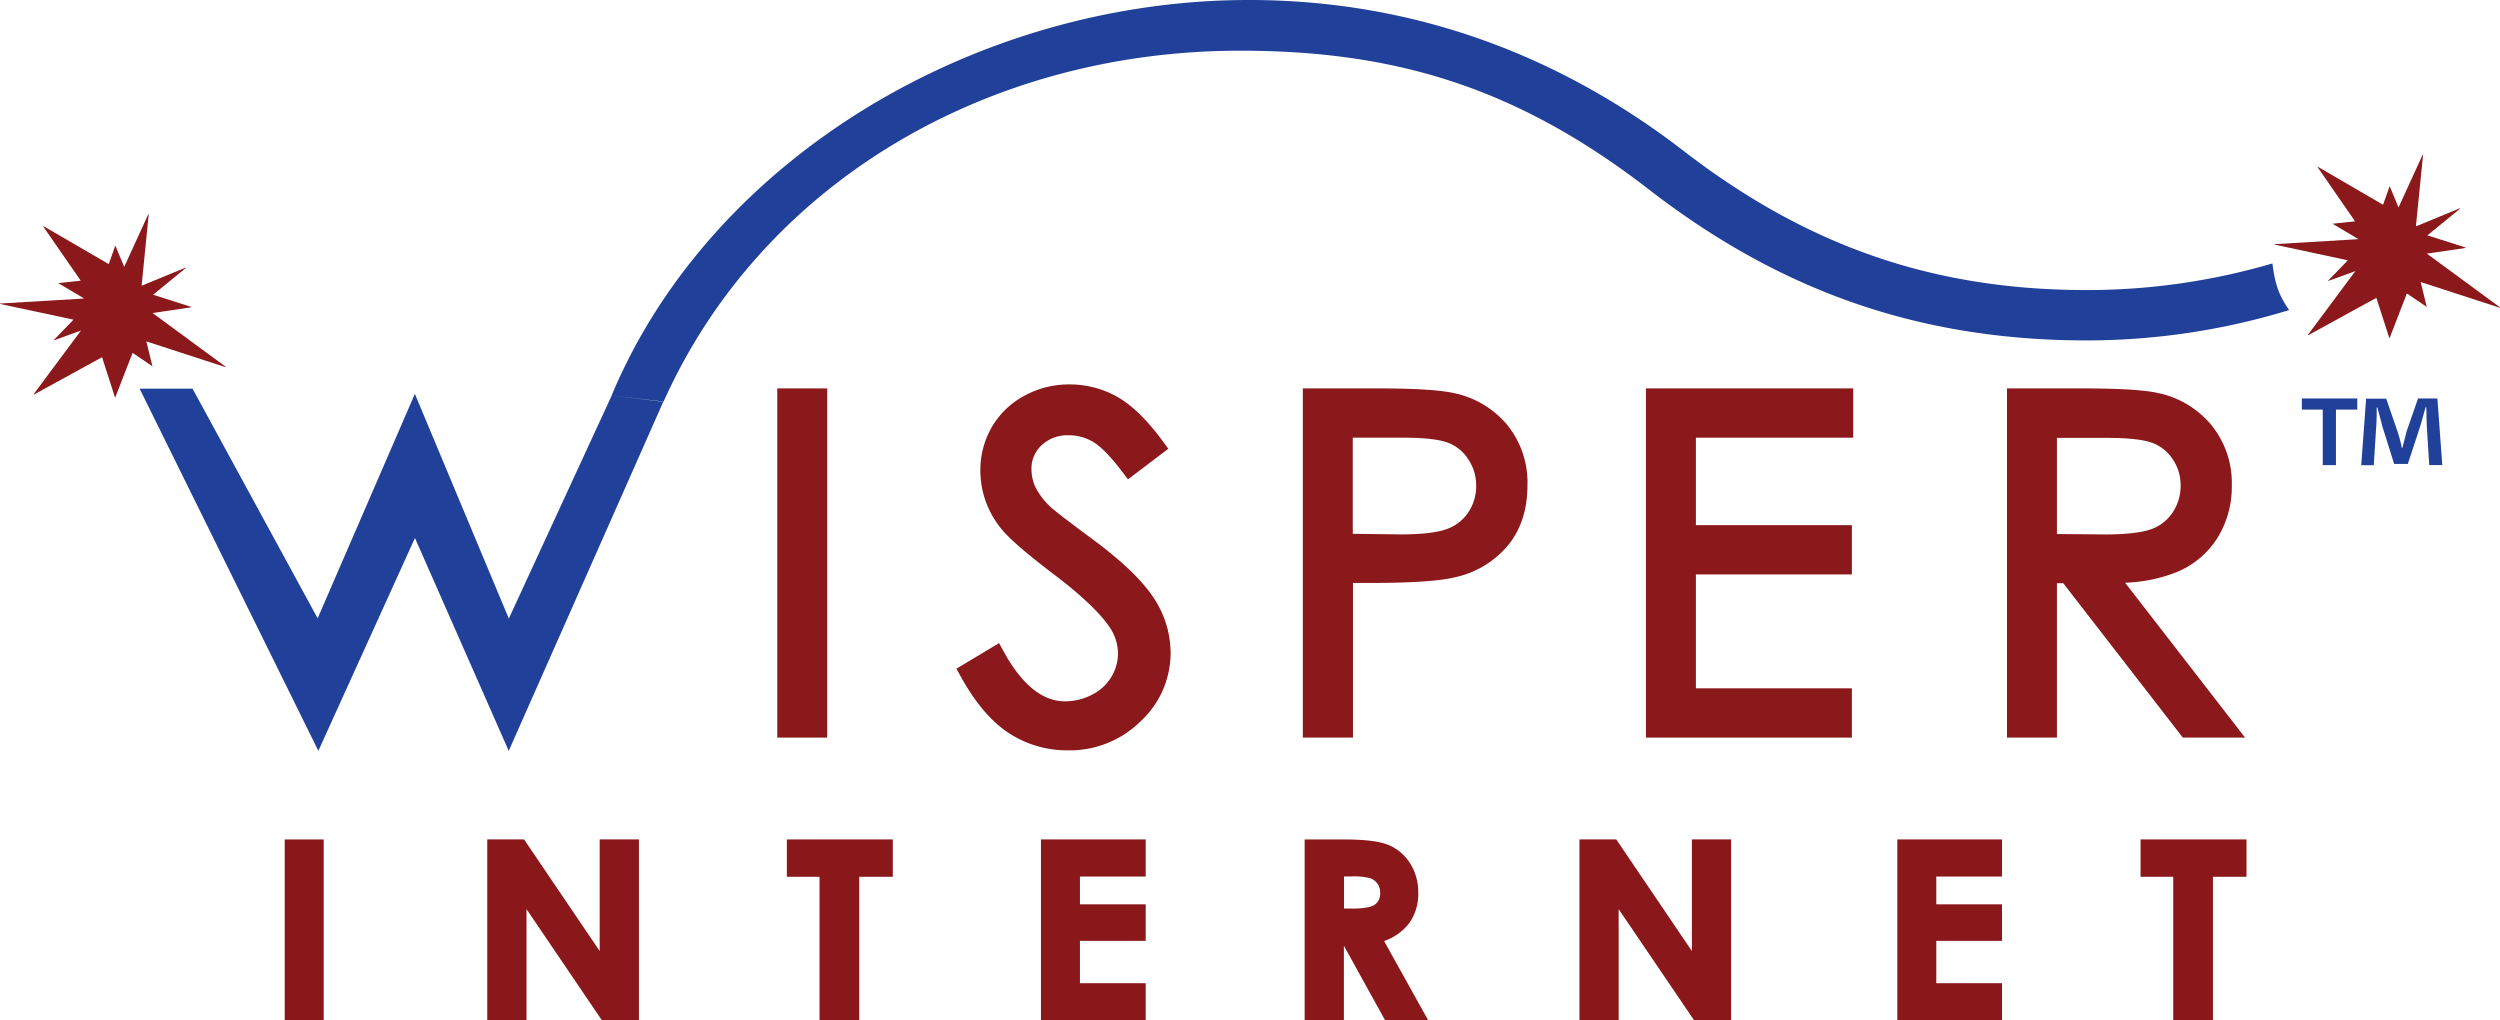
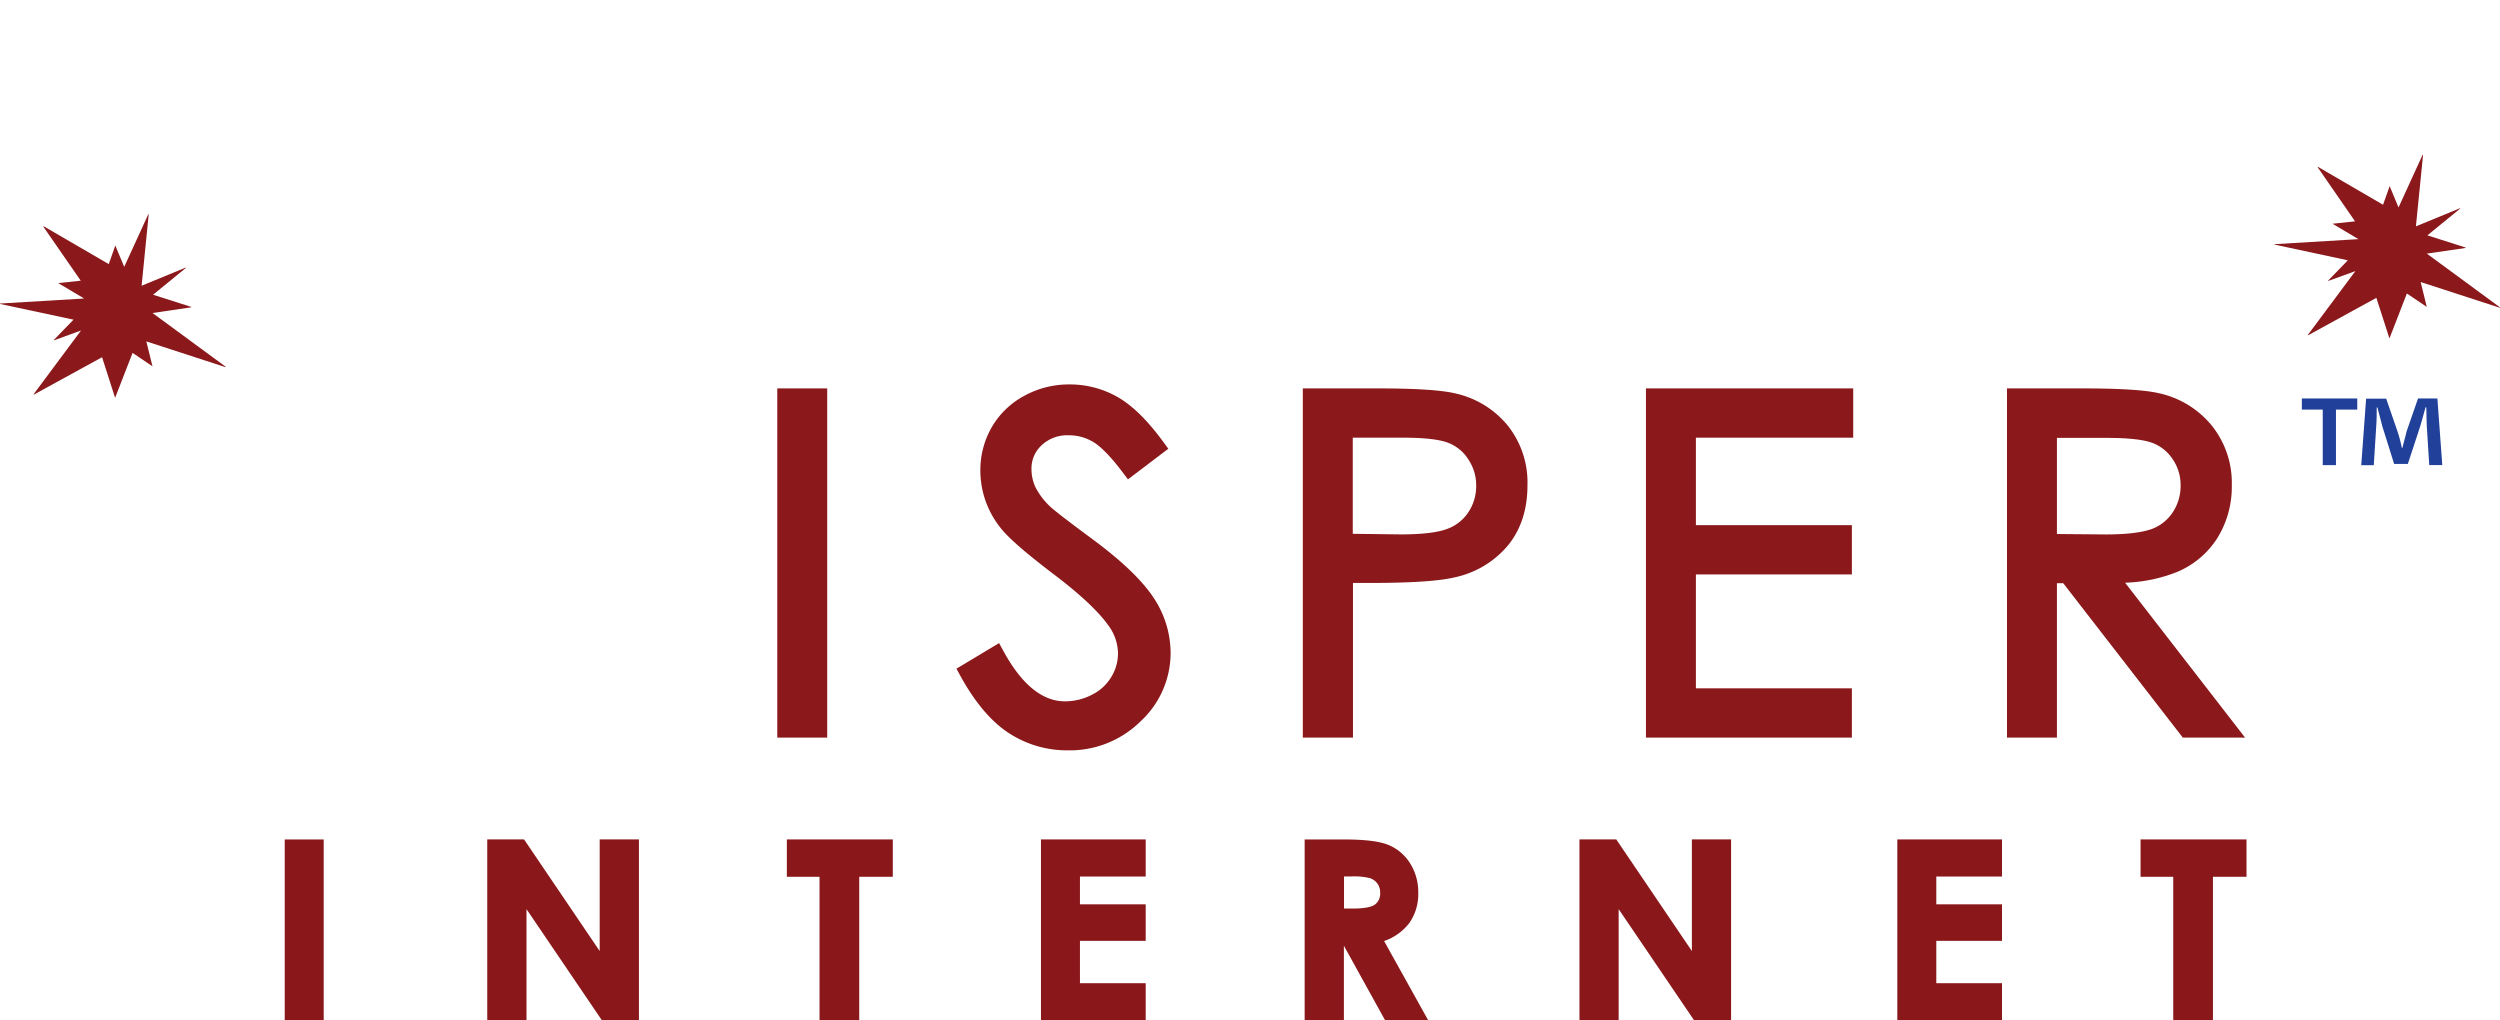
<svg xmlns="http://www.w3.org/2000/svg" viewBox="0 0 598.15 244.15">
  <defs>
    <style>.cls-1{fill:#204099;}.cls-1,.cls-4{fill-rule:evenodd;}.cls-2,.cls-4{fill:#8b181a;}.cls-3{fill:#8a181b;}</style>
  </defs>
  <g id="Layer_2" data-name="Layer 2">
    <g id="Layer_1-2" data-name="Layer 1">
-       <path class="cls-1" d="M146.3,94.63h0l12.42,1.44-37,83.58L99.28,128.72,76.17,179.64,33.41,93H46.07L76,147.94l23.26-53.7L121.74,148l24.59-53.31m12.42,1.44c23.34-52.11,77.17-84,137.93-84,36.4,0,65.74,8.36,97.82,33.19S460,81.44,499.31,81.45a166,166,0,0,0,48.39-7.26c-2.38-3.46-3.35-5.94-4-11.16a157.65,157.65,0,0,1-44.38,6.37c-36.4,0-66.68-10.28-96.51-33.3S338.05,0,298.83,0C233.38,0,170,38,146.33,94.64" />
      <path class="cls-1" d="M564,95.34V98h-5.1v13.29h-3.16V98h-5V95.34Zm17.22,15.93-.59-9.37c-.06-1.23-.06-2.69-.12-4.45h-.17c-.41,1.41-.88,3.28-1.35,4.75L576.1,111h-3.28L570,102c-.29-1.17-.82-3.1-1.17-4.51h-.18c0,1.46,0,3-.11,4.45l-.59,9.37h-3l1.17-15.93h4.8l2.69,7.79a35.74,35.74,0,0,1,1.06,4h.12c.35-1.4.76-2.81,1-3.92l2.75-7.91h4.63l1.17,15.93Z" />
      <path class="cls-2" d="M261.29,128.93c-7.11-5.25-9.41-7.13-10.05-7.75a16.81,16.81,0,0,1-3.54-4.7,10.37,10.37,0,0,1-.91-4.22,7.55,7.55,0,0,1,2.44-5.74,8.9,8.9,0,0,1,6.49-2.37,11.15,11.15,0,0,1,5.87,1.61c1.87,1.12,4.26,3.59,7.08,7.33l1.21,1.6,9.65-7.32-1.16-1.59c-3.85-5.25-7.44-8.78-11-10.8a23,23,0,0,0-11.51-3,22.19,22.19,0,0,0-10.77,2.71,19.8,19.8,0,0,0-7.78,7.48,20.52,20.52,0,0,0-2.75,10.47,21.92,21.92,0,0,0,4.59,13.34c1.76,2.42,6,6.11,12.8,11.29,6.4,4.83,10.84,9,13.2,12.32a11.45,11.45,0,0,1,2.34,6.69,10.83,10.83,0,0,1-1.57,5.64,11.12,11.12,0,0,1-4.56,4.25,13.94,13.94,0,0,1-6.58,1.63c-5.42,0-10.38-4.07-14.74-12.1l-1-1.83-10.2,6.12.92,1.68c3.46,6.32,7.34,10.92,11.53,13.67a25.52,25.52,0,0,0,14.24,4.19,24.12,24.12,0,0,0,17.37-6.95,22.29,22.29,0,0,0,7.18-16.46A23.94,23.94,0,0,0,276,143C273.23,138.82,268.43,134.21,261.29,128.93Z" />
      <rect class="cls-2" x="185.97" y="92.93" width="11.95" height="83.55" />
      <path class="cls-2" d="M348.43,94.18c-3.37-.84-9.54-1.25-18.87-1.25H311.71v83.55h12v-37h3.68c10.13,0,16.9-.44,20.69-1.35a22.83,22.83,0,0,0,12.71-7.63c3.1-3.79,4.67-8.63,4.67-14.38a21.86,21.86,0,0,0-4.79-14.39A22.46,22.46,0,0,0,348.43,94.18Zm4.76,22a11.23,11.23,0,0,1-1.84,6.33,10.22,10.22,0,0,1-5,4c-2.28.89-6.06,1.35-11.2,1.35l-11.49-.14v-23h12.06c5.09,0,8.75.42,10.86,1.26a9.88,9.88,0,0,1,4.77,4A11,11,0,0,1,353.19,116.16Z" />
      <polygon class="cls-2" points="393.81 176.48 443.08 176.48 443.08 164.69 405.76 164.69 405.76 137.44 443.08 137.44 443.08 125.65 405.76 125.65 405.76 104.72 443.4 104.72 443.4 92.93 393.81 92.93 393.81 176.48" />
      <path class="cls-2" d="M508.45,139.42A36.71,36.71,0,0,0,521,136.8a21,21,0,0,0,9.62-8.22,23.27,23.27,0,0,0,3.36-12.48,21.9,21.9,0,0,0-4.9-14.41,22.47,22.47,0,0,0-12.6-7.62c-3.32-.77-9.34-1.14-18.41-1.14H480.19v83.55h11.95V139.54h1.51l28.61,36.94h14.9Zm-4.59-11.55-11.72-.1v-23h12c5.17,0,8.86.42,11,1.26a10.1,10.1,0,0,1,4.76,3.93,10.85,10.85,0,0,1,1.83,6.17,11.33,11.33,0,0,1-1.82,6.35,10.23,10.23,0,0,1-5,4.06C512.59,127.4,508.87,127.87,503.86,127.87Z" />
      <rect class="cls-3" x="68.12" y="200.85" width="9.33" height="43.3" />
      <polygon class="cls-3" points="143.48 227.55 125.39 200.84 116.58 200.84 116.58 244.15 125.97 244.15 125.97 217.52 143.88 243.93 144.03 244.15 152.87 244.15 152.87 200.84 143.48 200.84 143.48 227.55" />
      <polygon class="cls-3" points="188.26 209.78 196.08 209.78 196.08 244.15 205.58 244.15 205.58 209.78 213.61 209.78 213.61 200.84 188.26 200.84 188.26 209.78" />
      <polygon class="cls-3" points="249.06 244.15 274.12 244.15 274.12 235.24 258.39 235.24 258.39 225.11 274.12 225.11 274.12 216.37 258.39 216.37 258.39 209.72 274.12 209.72 274.12 200.84 249.06 200.84 249.06 244.15" />
      <path class="cls-3" d="M337.15,220.9h0a12,12,0,0,0,2.18-7.28,12.83,12.83,0,0,0-2-7.14,11.07,11.07,0,0,0-5.21-4.35c-2.15-.86-5.61-1.28-10.59-1.28h-9.38v43.3h9.39V226.28l9.88,17.87h10.31l-10.57-19A12.86,12.86,0,0,0,337.15,220.9Zm-6.94-7.38a3.24,3.24,0,0,1-1.29,2.94c-.91.61-2.67.92-5.23.92h-2.12V209.7h1.8a15.75,15.75,0,0,1,4.42.41,3.6,3.6,0,0,1,1.77,1.3A3.44,3.44,0,0,1,330.21,213.52Z" />
      <polygon class="cls-3" points="404.8 227.55 386.71 200.84 377.9 200.84 377.9 244.15 387.28 244.15 387.28 217.52 405.35 244.15 414.18 244.15 414.18 200.84 404.8 200.84 404.8 227.55" />
      <polygon class="cls-3" points="453.95 244.15 479 244.15 479 235.24 463.28 235.24 463.28 225.11 479 225.11 479 216.37 463.28 216.37 463.28 209.72 479 209.72 479 200.84 453.95 200.84 453.95 244.15" />
      <polygon class="cls-3" points="512.15 200.84 512.15 209.78 519.97 209.78 519.97 244.15 529.47 244.15 529.47 209.78 537.5 209.78 537.5 200.84 512.15 200.84" />
      <polygon class="cls-4" points="598.15 73.54 580.64 60.68 589.89 59.33 589.95 59.23 580.78 56.31 588.65 49.88 588.55 49.83 578.03 54.16 579.74 37.09 579.64 37.03 573.87 49.64 571.75 44.53 570.17 48.99 554.57 39.91 554.52 40.01 563.47 52.96 558.08 53.53 564.29 57.22 544.21 58.42 544.16 58.51 561.74 62.28 557.02 67.15 557.11 67.2 563.55 64.86 552.17 80.14 552.27 80.2 568.57 71.26 571.7 80.98 575.87 70.22 580.63 73.43 579.17 67.48 598.1 73.63 598.15 73.54" />
      <polygon class="cls-4" points="45.74 73.53 45.79 73.44 36.62 70.52 44.49 64.09 44.4 64.03 33.88 68.37 35.58 51.29 35.49 51.24 29.72 63.85 27.59 58.74 26.02 63.19 10.42 54.12 10.36 54.22 19.32 67.16 13.93 67.73 20.13 71.42 0.05 72.62 0 72.72 17.59 76.48 12.86 81.36 12.96 81.41 19.39 79.07 8.02 94.35 8.12 94.4 24.42 85.47 27.54 95.19 31.72 84.43 36.48 87.64 35.01 81.68 53.94 87.84 53.99 87.74 36.49 74.89 45.74 73.53" />
    </g>
  </g>
</svg>